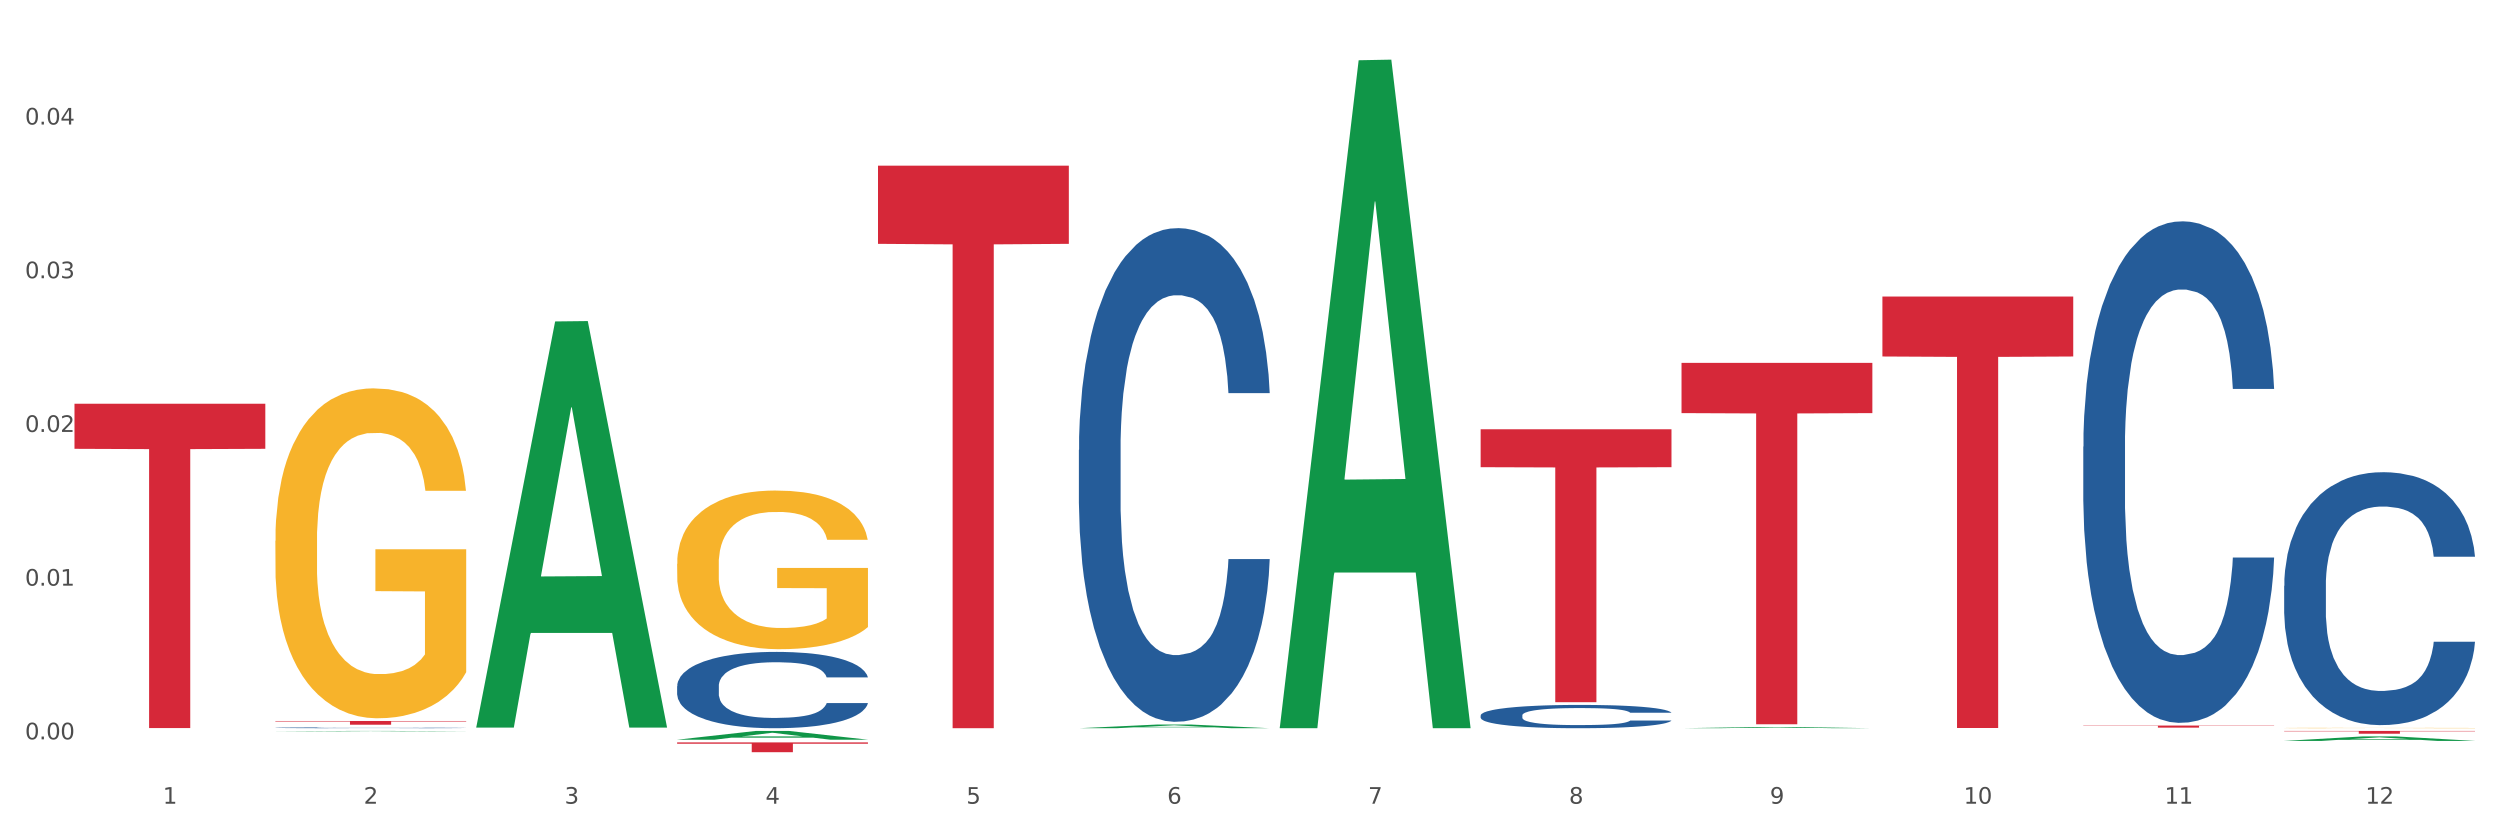
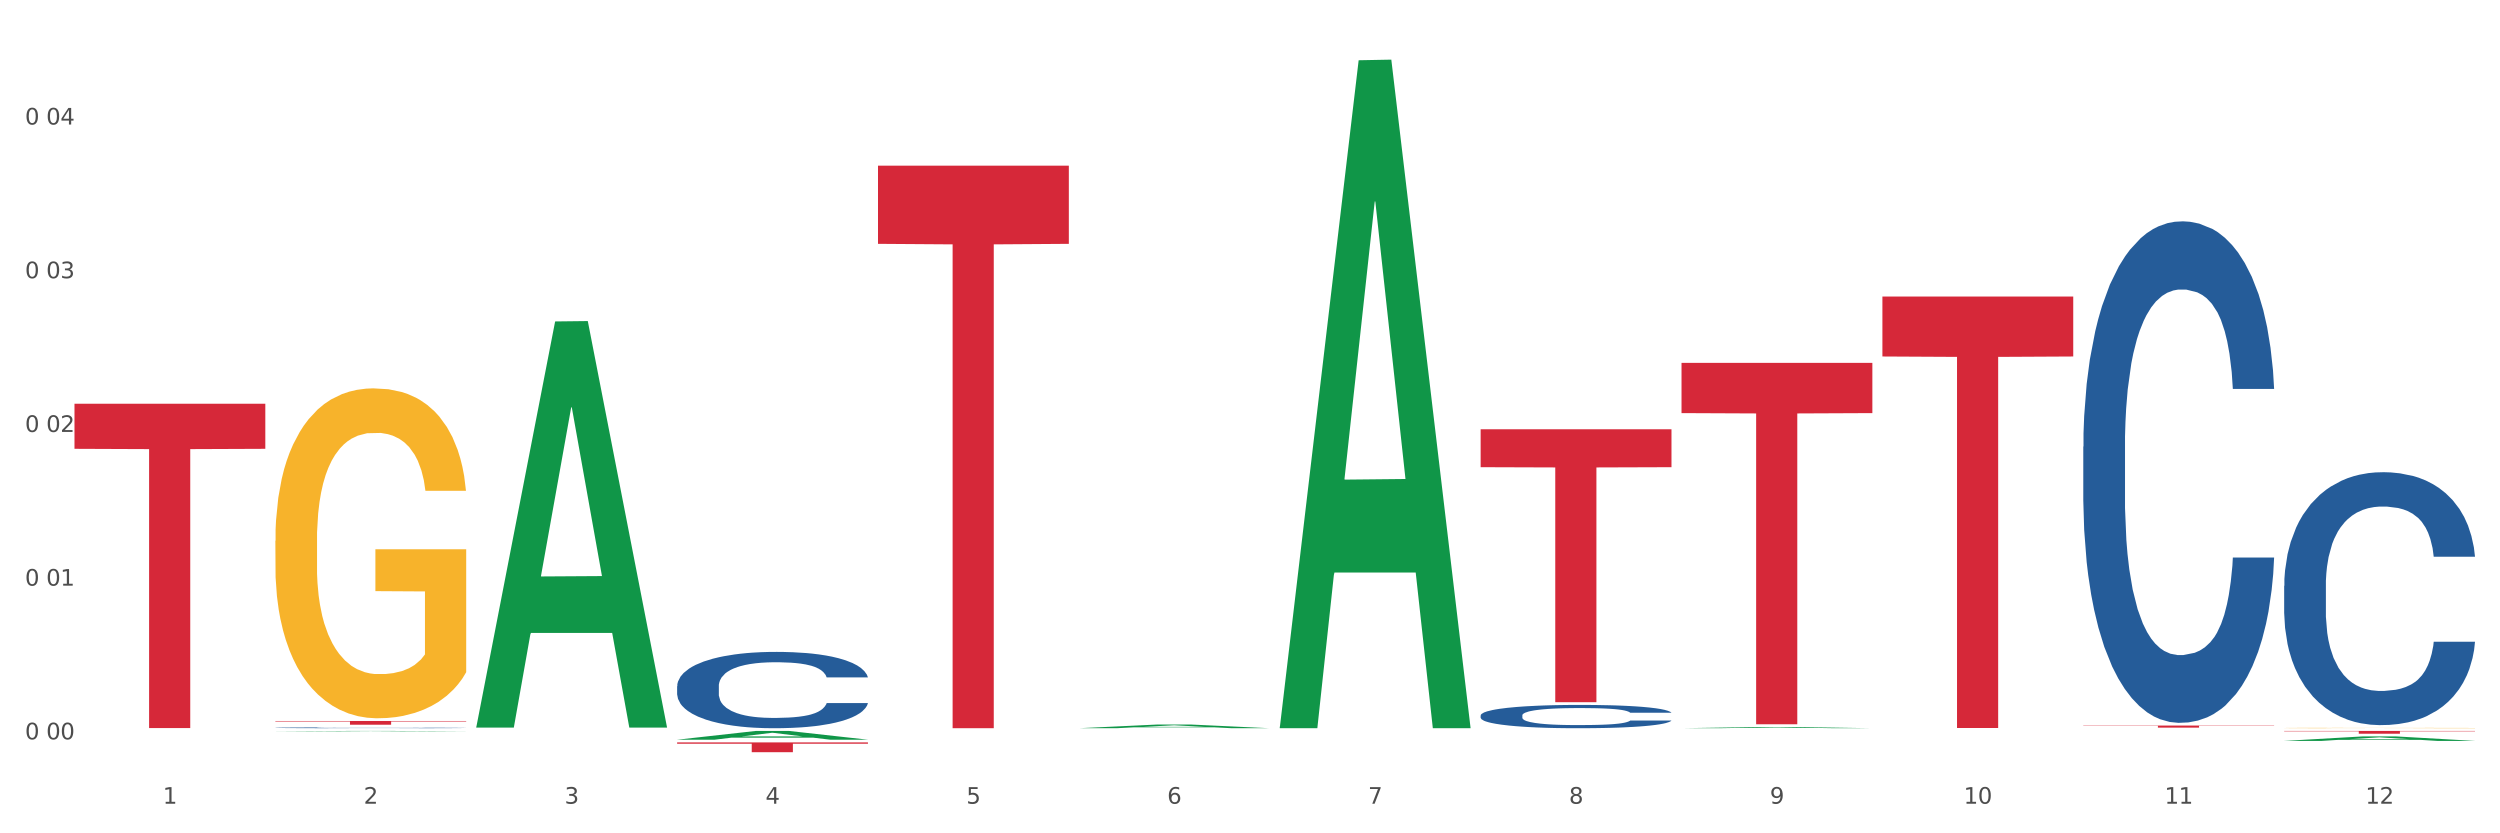
<svg xmlns="http://www.w3.org/2000/svg" xmlns:xlink="http://www.w3.org/1999/xlink" width="1080pt" height="360pt" viewBox="0 0 1080 360" version="1.1">
  <rect x="0" y="0" width="1080" height="360" fill="#333333" stroke="none" />
  <defs>
    <style type="text/css">*{stroke-linejoin: round; stroke-linecap: butt}</style>
  </defs>
  <g id="figure_1">
    <g id="patch_1">
      <path d="M 0 360  L 1080 360  L 1080 0  L 0 0  z " style="fill: #ffffff; stroke: #ffffff; stroke-linejoin: miter" />
    </g>
    <g id="axes_1">
      <g id="matplotlib.axis_1">
        <g id="xtick_1">
          <g id="text_1">
            <g style="fill: #4d4d4d" transform="translate(70.342 347.204) scale(0.096 -0.096)">
              <defs>
                <path id="DejaVuSans-31" d="M 794 531  L 1825 531  L 1825 4091  L 703 3866  L 703 4441  L 1819 4666  L 2450 4666  L 2450 531  L 3481 531  L 3481 0  L 794 0  L 794 531  z " transform="scale(0.016)" />
              </defs>
              <use xlink:href="#DejaVuSans-31" />
            </g>
          </g>
        </g>
        <g id="xtick_2">
          <g id="text_2">
            <g style="fill: #4d4d4d" transform="translate(157.122 347.204) scale(0.096 -0.096)">
              <defs>
                <path id="DejaVuSans-32" d="M 1228 531  L 3431 531  L 3431 0  L 469 0  L 469 531  Q 828 903 1448 1529  Q 2069 2156 2228 2338  Q 2531 2678 2651 2914  Q 2772 3150 2772 3378  Q 2772 3750 2511 3984  Q 2250 4219 1831 4219  Q 1534 4219 1204 4116  Q 875 4013 500 3803  L 500 4441  Q 881 4594 1212 4672  Q 1544 4750 1819 4750  Q 2544 4750 2975 4387  Q 3406 4025 3406 3419  Q 3406 3131 3298 2873  Q 3191 2616 2906 2266  Q 2828 2175 2409 1742  Q 1991 1309 1228 531  z " transform="scale(0.016)" />
              </defs>
              <use xlink:href="#DejaVuSans-32" />
            </g>
          </g>
        </g>
        <g id="xtick_3">
          <g id="text_3">
            <g style="fill: #4d4d4d" transform="translate(243.902 347.204) scale(0.096 -0.096)">
              <defs>
                <path id="DejaVuSans-33" d="M 2597 2516  Q 3050 2419 3304 2112  Q 3559 1806 3559 1356  Q 3559 666 3084 287  Q 2609 -91 1734 -91  Q 1441 -91 1130 -33  Q 819 25 488 141  L 488 750  Q 750 597 1062 519  Q 1375 441 1716 441  Q 2309 441 2620 675  Q 2931 909 2931 1356  Q 2931 1769 2642 2001  Q 2353 2234 1838 2234  L 1294 2234  L 1294 2753  L 1863 2753  Q 2328 2753 2575 2939  Q 2822 3125 2822 3475  Q 2822 3834 2567 4026  Q 2313 4219 1838 4219  Q 1578 4219 1281 4162  Q 984 4106 628 3988  L 628 4550  Q 988 4650 1302 4700  Q 1616 4750 1894 4750  Q 2613 4750 3031 4423  Q 3450 4097 3450 3541  Q 3450 3153 3228 2886  Q 3006 2619 2597 2516  z " transform="scale(0.016)" />
              </defs>
              <use xlink:href="#DejaVuSans-33" />
            </g>
          </g>
        </g>
        <g id="xtick_4">
          <g id="text_4">
            <g style="fill: #4d4d4d" transform="translate(330.683 347.204) scale(0.096 -0.096)">
              <defs>
                <path id="DejaVuSans-34" d="M 2419 4116  L 825 1625  L 2419 1625  L 2419 4116  z M 2253 4666  L 3047 4666  L 3047 1625  L 3713 1625  L 3713 1100  L 3047 1100  L 3047 0  L 2419 0  L 2419 1100  L 313 1100  L 313 1709  L 2253 4666  z " transform="scale(0.016)" />
              </defs>
              <use xlink:href="#DejaVuSans-34" />
            </g>
          </g>
        </g>
        <g id="xtick_5">
          <g id="text_5">
            <g style="fill: #4d4d4d" transform="translate(417.463 347.204) scale(0.096 -0.096)">
              <defs>
                <path id="DejaVuSans-35" d="M 691 4666  L 3169 4666  L 3169 4134  L 1269 4134  L 1269 2991  Q 1406 3038 1543 3061  Q 1681 3084 1819 3084  Q 2600 3084 3056 2656  Q 3513 2228 3513 1497  Q 3513 744 3044 326  Q 2575 -91 1722 -91  Q 1428 -91 1123 -41  Q 819 9 494 109  L 494 744  Q 775 591 1075 516  Q 1375 441 1709 441  Q 2250 441 2565 725  Q 2881 1009 2881 1497  Q 2881 1984 2565 2268  Q 2250 2553 1709 2553  Q 1456 2553 1204 2497  Q 953 2441 691 2322  L 691 4666  z " transform="scale(0.016)" />
              </defs>
              <use xlink:href="#DejaVuSans-35" />
            </g>
          </g>
        </g>
        <g id="xtick_6">
          <g id="text_6">
            <g style="fill: #4d4d4d" transform="translate(504.243 347.204) scale(0.096 -0.096)">
              <defs>
                <path id="DejaVuSans-36" d="M 2113 2584  Q 1688 2584 1439 2293  Q 1191 2003 1191 1497  Q 1191 994 1439 701  Q 1688 409 2113 409  Q 2538 409 2786 701  Q 3034 994 3034 1497  Q 3034 2003 2786 2293  Q 2538 2584 2113 2584  z M 3366 4563  L 3366 3988  Q 3128 4100 2886 4159  Q 2644 4219 2406 4219  Q 1781 4219 1451 3797  Q 1122 3375 1075 2522  Q 1259 2794 1537 2939  Q 1816 3084 2150 3084  Q 2853 3084 3261 2657  Q 3669 2231 3669 1497  Q 3669 778 3244 343  Q 2819 -91 2113 -91  Q 1303 -91 875 529  Q 447 1150 447 2328  Q 447 3434 972 4092  Q 1497 4750 2381 4750  Q 2619 4750 2861 4703  Q 3103 4656 3366 4563  z " transform="scale(0.016)" />
              </defs>
              <use xlink:href="#DejaVuSans-36" />
            </g>
          </g>
        </g>
        <g id="xtick_7">
          <g id="text_7">
            <g style="fill: #4d4d4d" transform="translate(591.024 347.204) scale(0.096 -0.096)">
              <defs>
                <path id="DejaVuSans-37" d="M 525 4666  L 3525 4666  L 3525 4397  L 1831 0  L 1172 0  L 2766 4134  L 525 4134  L 525 4666  z " transform="scale(0.016)" />
              </defs>
              <use xlink:href="#DejaVuSans-37" />
            </g>
          </g>
        </g>
        <g id="xtick_8">
          <g id="text_8">
            <g style="fill: #4d4d4d" transform="translate(677.804 347.204) scale(0.096 -0.096)">
              <defs>
                <path id="DejaVuSans-38" d="M 2034 2216  Q 1584 2216 1326 1975  Q 1069 1734 1069 1313  Q 1069 891 1326 650  Q 1584 409 2034 409  Q 2484 409 2743 651  Q 3003 894 3003 1313  Q 3003 1734 2745 1975  Q 2488 2216 2034 2216  z M 1403 2484  Q 997 2584 770 2862  Q 544 3141 544 3541  Q 544 4100 942 4425  Q 1341 4750 2034 4750  Q 2731 4750 3128 4425  Q 3525 4100 3525 3541  Q 3525 3141 3298 2862  Q 3072 2584 2669 2484  Q 3125 2378 3379 2068  Q 3634 1759 3634 1313  Q 3634 634 3220 271  Q 2806 -91 2034 -91  Q 1263 -91 848 271  Q 434 634 434 1313  Q 434 1759 690 2068  Q 947 2378 1403 2484  z M 1172 3481  Q 1172 3119 1398 2916  Q 1625 2713 2034 2713  Q 2441 2713 2670 2916  Q 2900 3119 2900 3481  Q 2900 3844 2670 4047  Q 2441 4250 2034 4250  Q 1625 4250 1398 4047  Q 1172 3844 1172 3481  z " transform="scale(0.016)" />
              </defs>
              <use xlink:href="#DejaVuSans-38" />
            </g>
          </g>
        </g>
        <g id="xtick_9">
          <g id="text_9">
            <g style="fill: #4d4d4d" transform="translate(764.584 347.204) scale(0.096 -0.096)">
              <defs>
                <path id="DejaVuSans-39" d="M 703 97  L 703 672  Q 941 559 1184 500  Q 1428 441 1663 441  Q 2288 441 2617 861  Q 2947 1281 2994 2138  Q 2813 1869 2534 1725  Q 2256 1581 1919 1581  Q 1219 1581 811 2004  Q 403 2428 403 3163  Q 403 3881 828 4315  Q 1253 4750 1959 4750  Q 2769 4750 3195 4129  Q 3622 3509 3622 2328  Q 3622 1225 3098 567  Q 2575 -91 1691 -91  Q 1453 -91 1209 -44  Q 966 3 703 97  z M 1959 2075  Q 2384 2075 2632 2365  Q 2881 2656 2881 3163  Q 2881 3666 2632 3958  Q 2384 4250 1959 4250  Q 1534 4250 1286 3958  Q 1038 3666 1038 3163  Q 1038 2656 1286 2365  Q 1534 2075 1959 2075  z " transform="scale(0.016)" />
              </defs>
              <use xlink:href="#DejaVuSans-39" />
            </g>
          </g>
        </g>
        <g id="xtick_10">
          <g id="text_10">
            <g style="fill: #4d4d4d" transform="translate(848.311 347.204) scale(0.096 -0.096)">
              <defs>
                <path id="DejaVuSans-30" d="M 2034 4250  Q 1547 4250 1301 3770  Q 1056 3291 1056 2328  Q 1056 1369 1301 889  Q 1547 409 2034 409  Q 2525 409 2770 889  Q 3016 1369 3016 2328  Q 3016 3291 2770 3770  Q 2525 4250 2034 4250  z M 2034 4750  Q 2819 4750 3233 4129  Q 3647 3509 3647 2328  Q 3647 1150 3233 529  Q 2819 -91 2034 -91  Q 1250 -91 836 529  Q 422 1150 422 2328  Q 422 3509 836 4129  Q 1250 4750 2034 4750  z " transform="scale(0.016)" />
              </defs>
              <use xlink:href="#DejaVuSans-31" />
              <use xlink:href="#DejaVuSans-30" transform="translate(63.623 0)" />
            </g>
          </g>
        </g>
        <g id="xtick_11">
          <g id="text_11">
            <g style="fill: #4d4d4d" transform="translate(935.091 347.204) scale(0.096 -0.096)">
              <use xlink:href="#DejaVuSans-31" />
              <use xlink:href="#DejaVuSans-31" transform="translate(63.623 0)" />
            </g>
          </g>
        </g>
        <g id="xtick_12">
          <g id="text_12">
            <g style="fill: #4d4d4d" transform="translate(1021.871 347.204) scale(0.096 -0.096)">
              <use xlink:href="#DejaVuSans-31" />
              <use xlink:href="#DejaVuSans-32" transform="translate(63.623 0)" />
            </g>
          </g>
        </g>
        <g id="xtick_13" />
        <g id="xtick_14" />
        <g id="xtick_15" />
        <g id="xtick_16" />
        <g id="xtick_17" />
        <g id="xtick_18" />
        <g id="xtick_19" />
        <g id="xtick_20" />
        <g id="xtick_21" />
        <g id="xtick_22" />
        <g id="xtick_23" />
      </g>
      <g id="matplotlib.axis_2">
        <g id="ytick_1">
          <g id="text_13">
            <g style="fill: #4d4d4d" transform="translate(10.8 319.402) scale(0.096 -0.096)">
              <defs>
-                 <path id="DejaVuSans-2e" d="M 684 794  L 1344 794  L 1344 0  L 684 0  L 684 794  z " transform="scale(0.016)" />
-               </defs>
+                 </defs>
              <use xlink:href="#DejaVuSans-30" />
              <use xlink:href="#DejaVuSans-2e" transform="translate(63.623 0)" />
              <use xlink:href="#DejaVuSans-30" transform="translate(95.41 0)" />
              <use xlink:href="#DejaVuSans-30" transform="translate(159.033 0)" />
            </g>
          </g>
        </g>
        <g id="ytick_2">
          <g id="text_14">
            <g style="fill: #4d4d4d" transform="translate(10.8 253.001) scale(0.096 -0.096)">
              <use xlink:href="#DejaVuSans-30" />
              <use xlink:href="#DejaVuSans-2e" transform="translate(63.623 0)" />
              <use xlink:href="#DejaVuSans-30" transform="translate(95.41 0)" />
              <use xlink:href="#DejaVuSans-31" transform="translate(159.033 0)" />
            </g>
          </g>
        </g>
        <g id="ytick_3">
          <g id="text_15">
            <g style="fill: #4d4d4d" transform="translate(10.8 186.6) scale(0.096 -0.096)">
              <use xlink:href="#DejaVuSans-30" />
              <use xlink:href="#DejaVuSans-2e" transform="translate(63.623 0)" />
              <use xlink:href="#DejaVuSans-30" transform="translate(95.41 0)" />
              <use xlink:href="#DejaVuSans-32" transform="translate(159.033 0)" />
            </g>
          </g>
        </g>
        <g id="ytick_4">
          <g id="text_16">
            <g style="fill: #4d4d4d" transform="translate(10.8 120.2) scale(0.096 -0.096)">
              <use xlink:href="#DejaVuSans-30" />
              <use xlink:href="#DejaVuSans-2e" transform="translate(63.623 0)" />
              <use xlink:href="#DejaVuSans-30" transform="translate(95.41 0)" />
              <use xlink:href="#DejaVuSans-33" transform="translate(159.033 0)" />
            </g>
          </g>
        </g>
        <g id="ytick_5">
          <g id="text_17">
            <g style="fill: #4d4d4d" transform="translate(10.8 53.799) scale(0.096 -0.096)">
              <use xlink:href="#DejaVuSans-30" />
              <use xlink:href="#DejaVuSans-2e" transform="translate(63.623 0)" />
              <use xlink:href="#DejaVuSans-30" transform="translate(95.41 0)" />
              <use xlink:href="#DejaVuSans-34" transform="translate(159.033 0)" />
            </g>
          </g>
        </g>
        <g id="ytick_6" />
        <g id="ytick_7" />
        <g id="ytick_8" />
        <g id="ytick_9" />
        <g id="ytick_10" />
      </g>
      <g id="PolyCollection_1">
        <path d="M 118.955 315.981  L 119.04 315.981  L 153.037 315.754  L 167.145 315.754  L 201.397 315.981  L 185.078 315.981  L 177.684 315.928  L 142.583 315.928  L 142.328 315.929  L 135.189 315.981  L 118.955 315.981  L 118.955 315.981  L 147.002 315.897  L 173.265 315.897  L 160.261 315.803  L 160.091 315.802  L 159.921 315.803  L 146.917 315.897  L 147.002 315.897  L 118.955 315.981  z " clip-path="url(#p6b6cde6a56)" style="fill: #109648" />
        <path d="M 118.955 233.631  L 119.053 233.501  L 119.053 228.814  L 119.247 224.779  L 120.221 215.016  L 121.681 206.945  L 122.751 202.649  L 123.822 199.134  L 125.087 195.619  L 126.645 191.974  L 129.467 186.637  L 131.219 183.904  L 133.361 181.04  L 137.254 176.874  L 140.077 174.531  L 142.997 172.578  L 147.766 170.235  L 150.881 169.194  L 154.19 168.413  L 158.181 167.892  L 161.198 167.762  L 167.817 168.152  L 173.462 169.324  L 176.187 170.235  L 179.691 171.797  L 181.541 172.839  L 184.558 174.921  L 187.673 177.655  L 189.814 179.998  L 193.026 184.424  L 195.459 188.85  L 197.698 194.318  L 198.866 198.093  L 199.742 201.608  L 200.521 205.643  L 201.299 212.022  L 183.779 212.022  L 183.098 207.465  L 182.027 203.17  L 180.47 199.004  L 179.107 196.4  L 176.771 193.146  L 174.63 191.063  L 172.391 189.501  L 169.666 188.199  L 167.525 187.548  L 164.507 187.028  L 158.57 187.158  L 154.579 188.199  L 151.854 189.501  L 150.102 190.673  L 148.545 191.974  L 146.793 193.797  L 144.749 196.531  L 143.289 199.004  L 141.829 202.128  L 140.661 205.252  L 139.59 208.897  L 138.714 212.803  L 138.033 216.838  L 137.449 221.785  L 136.962 229.986  L 136.962 247.82  L 137.157 251.856  L 137.643 257.193  L 138.227 261.228  L 139.201 266.045  L 140.077 269.299  L 141.731 273.986  L 143.581 277.891  L 145.041 280.364  L 146.501 282.447  L 149.031 285.311  L 151.854 287.654  L 154.287 289.086  L 157.597 290.388  L 159.835 290.908  L 161.782 291.169  L 166.551 291.169  L 169.958 290.778  L 173.754 289.867  L 176.674 288.695  L 179.107 287.264  L 181.833 284.92  L 183.585 282.707  L 183.585 255.5  L 162.171 255.37  L 162.171 237.276  L 201.397 237.276  L 201.397 290.388  L 199.742 293.121  L 197.893 295.595  L 195.946 297.808  L 193.026 300.541  L 189.522 303.145  L 186.407 304.967  L 183.098 306.53  L 179.205 307.962  L 174.143 309.263  L 171.029 309.784  L 167.135 310.175  L 162.561 310.305  L 158.57 310.044  L 154.677 309.393  L 150.589 308.222  L 146.598 306.53  L 143.581 304.837  L 140.563 302.754  L 137.351 300.021  L 134.821 297.417  L 132.874 295.074  L 130.733 292.08  L 128.397 288.175  L 126.645 284.66  L 125.087 281.015  L 123.433 276.329  L 122.265 272.293  L 121.097 267.216  L 120.415 263.441  L 119.637 257.583  L 119.053 249.382  L 118.955 233.631  z " clip-path="url(#p6b6cde6a56)" style="fill: #f7b32b" />
        <path d="M 32.175 174.418  L 114.616 174.418  L 114.616 193.889  L 82.187 194.02  L 82.187 314.529  L 64.409 314.529  L 64.409 194.02  L 32.175 193.889  L 32.175 174.549  L 32.175 174.418  z " clip-path="url(#p6b6cde6a56)" style="fill: #d62839" />
        <path d="M 118.955 311.465  L 201.397 311.465  L 201.397 311.689  L 168.967 311.69  L 168.967 313.079  L 151.189 313.079  L 151.189 311.69  L 118.955 311.689  L 118.955 311.466  L 118.955 311.465  z " clip-path="url(#p6b6cde6a56)" style="fill: #d62839" />
        <path d="M 292.516 320.712  L 374.957 320.712  L 374.957 321.301  L 342.528 321.305  L 342.528 324.95  L 324.75 324.95  L 324.75 321.305  L 292.516 321.301  L 292.516 320.716  L 292.516 320.712  z " clip-path="url(#p6b6cde6a56)" style="fill: #d62839" />
        <path d="M 379.296 71.565  L 461.738 71.565  L 461.738 105.338  L 429.308 105.566  L 429.308 314.594  L 411.531 314.594  L 411.531 105.566  L 379.296 105.338  L 379.296 71.793  L 379.296 71.565  z " clip-path="url(#p6b6cde6a56)" style="fill: #d62839" />
        <path d="M 639.637 185.435  L 722.079 185.435  L 722.079 201.823  L 689.649 201.934  L 689.649 303.362  L 671.872 303.362  L 671.872 201.934  L 639.637 201.823  L 639.637 185.546  L 639.637 185.435  z " clip-path="url(#p6b6cde6a56)" style="fill: #d62839" />
        <path d="M 726.418 156.763  L 808.859 156.763  L 808.859 178.46  L 776.429 178.606  L 776.429 312.891  L 758.652 312.891  L 758.652 178.606  L 726.418 178.46  L 726.418 156.909  L 726.418 156.763  z " clip-path="url(#p6b6cde6a56)" style="fill: #d62839" />
        <path d="M 813.198 128.101  L 895.639 128.101  L 895.639 154.003  L 863.21 154.178  L 863.21 314.492  L 845.432 314.492  L 845.432 154.178  L 813.198 154.003  L 813.198 128.276  L 813.198 128.101  z " clip-path="url(#p6b6cde6a56)" style="fill: #d62839" />
        <path d="M 899.978 313.439  L 982.42 313.439  L 982.42 313.564  L 949.99 313.565  L 949.99 314.339  L 932.213 314.339  L 932.213 313.565  L 899.978 313.564  L 899.978 313.44  L 899.978 313.439  z " clip-path="url(#p6b6cde6a56)" style="fill: #d62839" />
        <path d="M 986.759 253.082  L 986.856 252.983  L 986.856 250.188  L 987.148 246.396  L 988.22 239.411  L 989.585 234.122  L 991.923 227.935  L 993.19 225.341  L 994.847 222.447  L 998.258 217.757  L 1002.156 213.765  L 1004.884 211.57  L 1006.93 210.173  L 1011.511 207.678  L 1014.142 206.58  L 1016.87 205.682  L 1019.209 205.084  L 1023.107 204.385  L 1026.225 204.086  L 1029.831 203.986  L 1032.852 204.086  L 1036.847 204.485  L 1042.694 205.682  L 1044.935 206.381  L 1047.956 207.578  L 1051.075 209.175  L 1053.608 210.772  L 1056.532 213.067  L 1059.553 216.06  L 1062.476 219.852  L 1064.522 223.345  L 1066.179 227.037  L 1067.641 231.528  L 1068.713 236.417  L 1069.2 240.509  L 1051.367 240.509  L 1050.88 236.817  L 1049.905 232.825  L 1048.931 230.131  L 1047.859 227.935  L 1046.202 225.441  L 1044.74 223.844  L 1042.304 221.948  L 1040.063 220.751  L 1038.211 220.052  L 1035.97 219.453  L 1031.195 218.855  L 1027.784 218.855  L 1025.641 219.054  L 1023.009 219.553  L 1020.768 220.252  L 1018.137 221.449  L 1016.091 222.746  L 1014.044 224.443  L 1012.875 225.64  L 1011.121 227.836  L 1009.951 229.632  L 1008.392 232.725  L 1007.515 234.921  L 1005.956 240.609  L 1005.274 244.8  L 1004.982 247.694  L 1004.787 250.887  L 1004.787 266.454  L 1005.371 273.439  L 1005.859 276.433  L 1006.638 279.826  L 1008.1 284.217  L 1010.244 288.508  L 1012.485 291.601  L 1014.337 293.497  L 1016.091 294.894  L 1017.845 295.992  L 1019.989 296.99  L 1021.743 297.589  L 1024.374 298.187  L 1027.492 298.487  L 1029.928 298.487  L 1034.898 297.988  L 1037.139 297.489  L 1039.283 296.79  L 1041.622 295.693  L 1043.474 294.495  L 1044.546 293.597  L 1046.3 291.701  L 1047.664 289.705  L 1048.833 287.41  L 1049.613 285.414  L 1050.49 282.421  L 1051.172 279.028  L 1051.367 277.231  L 1069.2 277.231  L 1068.81 280.824  L 1068.128 284.317  L 1066.764 289.007  L 1065.692 291.701  L 1064.035 294.994  L 1062.281 297.788  L 1059.845 300.882  L 1057.604 303.177  L 1055.265 305.173  L 1052.731 306.969  L 1048.151 309.464  L 1046.495 310.162  L 1042.986 311.36  L 1040.258 312.058  L 1036.262 312.757  L 1032.17 313.156  L 1027.882 313.256  L 1024.081 313.056  L 1019.891 312.457  L 1017.26 311.859  L 1014.337 310.96  L 1010.926 309.563  L 1007.71 307.867  L 1004.689 305.871  L 1001.863 303.576  L 999.232 300.981  L 995.821 296.69  L 993.288 292.499  L 991.436 288.608  L 990.169 285.314  L 988.903 281.123  L 988.22 278.229  L 987.148 271.244  L 986.759 264.758  L 986.759 253.082  z " clip-path="url(#p6b6cde6a56)" style="fill: #255c99" />
        <path d="M 899.978 192.964  L 900.076 192.766  L 900.076 187.225  L 900.368 179.706  L 901.44 165.855  L 902.804 155.368  L 905.143 143.1  L 906.41 137.956  L 908.067 132.217  L 911.477 122.917  L 915.375 115.003  L 918.104 110.649  L 920.15 107.879  L 924.73 102.933  L 927.361 100.756  L 930.09 98.975  L 932.429 97.788  L 936.327 96.403  L 939.445 95.809  L 943.051 95.611  L 946.071 95.809  L 950.067 96.601  L 955.914 98.975  L 958.155 100.36  L 961.176 102.735  L 964.294 105.901  L 966.828 109.066  L 969.751 113.618  L 972.772 119.554  L 975.696 127.073  L 977.742 133.998  L 979.399 141.319  L 980.86 150.224  L 981.932 159.919  L 982.42 168.032  L 964.587 168.032  L 964.099 160.711  L 963.125 152.796  L 962.15 147.453  L 961.078 143.1  L 959.422 138.153  L 957.96 134.988  L 955.524 131.228  L 953.283 128.854  L 951.431 127.468  L 949.19 126.281  L 944.415 125.094  L 941.004 125.094  L 938.86 125.49  L 936.229 126.479  L 933.988 127.864  L 931.357 130.239  L 929.31 132.811  L 927.264 136.175  L 926.095 138.549  L 924.34 142.902  L 923.171 146.464  L 921.612 152.598  L 920.735 156.951  L 919.176 168.23  L 918.494 176.54  L 918.201 182.279  L 918.006 188.61  L 918.006 219.478  L 918.591 233.329  L 919.078 239.265  L 919.858 245.993  L 921.32 254.699  L 923.463 263.208  L 925.705 269.342  L 927.556 273.101  L 929.31 275.871  L 931.064 278.048  L 933.208 280.027  L 934.962 281.214  L 937.593 282.401  L 940.712 282.995  L 943.148 282.995  L 948.118 282.005  L 950.359 281.016  L 952.503 279.631  L 954.842 277.454  L 956.693 275.08  L 957.765 273.299  L 959.519 269.539  L 960.884 265.582  L 962.053 261.031  L 962.833 257.074  L 963.71 251.137  L 964.392 244.41  L 964.587 240.848  L 982.42 240.848  L 982.03 247.972  L 981.348 254.897  L 979.983 264.197  L 978.912 269.539  L 977.255 276.069  L 975.501 281.609  L 973.065 287.743  L 970.823 292.294  L 968.485 296.252  L 965.951 299.814  L 961.371 304.76  L 959.714 306.145  L 956.206 308.52  L 953.477 309.905  L 949.482 311.29  L 945.389 312.082  L 941.102 312.279  L 937.301 311.884  L 933.111 310.696  L 930.48 309.509  L 927.556 307.728  L 924.146 304.958  L 920.93 301.594  L 917.909 297.637  L 915.083 293.086  L 912.452 287.941  L 909.041 279.433  L 906.507 271.122  L 904.656 263.405  L 903.389 256.876  L 902.122 248.565  L 901.44 242.827  L 900.368 228.976  L 899.978 216.114  L 899.978 192.964  z " clip-path="url(#p6b6cde6a56)" style="fill: #255c99" />
        <path d="M 639.637 309.047  L 639.735 309.038  L 639.735 308.781  L 640.027 308.431  L 641.099 307.787  L 642.463 307.3  L 644.802 306.729  L 646.069 306.49  L 647.726 306.223  L 651.136 305.791  L 655.034 305.423  L 657.763 305.221  L 659.809 305.092  L 664.389 304.862  L 667.02 304.761  L 669.749 304.678  L 672.088 304.623  L 675.986 304.558  L 679.104 304.531  L 682.71 304.522  L 685.73 304.531  L 689.726 304.568  L 695.573 304.678  L 697.814 304.742  L 700.835 304.853  L 703.953 305  L 706.487 305.147  L 709.41 305.359  L 712.431 305.635  L 715.355 305.984  L 717.401 306.306  L 719.058 306.647  L 720.519 307.061  L 721.591 307.511  L 722.079 307.888  L 704.246 307.888  L 703.758 307.548  L 702.784 307.18  L 701.809 306.932  L 700.737 306.729  L 699.081 306.499  L 697.619 306.352  L 695.183 306.177  L 692.942 306.067  L 691.09 306.003  L 688.849 305.947  L 684.074 305.892  L 680.663 305.892  L 678.519 305.911  L 675.888 305.957  L 673.647 306.021  L 671.016 306.131  L 668.969 306.251  L 666.923 306.407  L 665.754 306.518  L 663.999 306.72  L 662.83 306.886  L 661.271 307.171  L 660.394 307.373  L 658.835 307.898  L 658.153 308.284  L 657.86 308.551  L 657.665 308.845  L 657.665 310.28  L 658.25 310.924  L 658.737 311.2  L 659.517 311.513  L 660.979 311.917  L 663.122 312.313  L 665.364 312.598  L 667.215 312.773  L 668.969 312.902  L 670.723 313.003  L 672.867 313.095  L 674.621 313.15  L 677.252 313.205  L 680.371 313.233  L 682.807 313.233  L 687.777 313.187  L 690.018 313.141  L 692.162 313.077  L 694.501 312.975  L 696.352 312.865  L 697.424 312.782  L 699.178 312.607  L 700.543 312.423  L 701.712 312.212  L 702.492 312.028  L 703.369 311.752  L 704.051 311.439  L 704.246 311.274  L 722.079 311.274  L 721.689 311.605  L 721.007 311.927  L 719.642 312.359  L 718.571 312.607  L 716.914 312.911  L 715.16 313.168  L 712.724 313.454  L 710.482 313.665  L 708.144 313.849  L 705.61 314.015  L 701.03 314.245  L 699.373 314.309  L 695.865 314.42  L 693.136 314.484  L 689.141 314.548  L 685.048 314.585  L 680.761 314.594  L 676.96 314.576  L 672.77 314.521  L 670.139 314.466  L 667.215 314.383  L 663.805 314.254  L 660.589 314.098  L 657.568 313.914  L 654.742 313.702  L 652.111 313.463  L 648.7 313.067  L 646.166 312.681  L 644.315 312.322  L 643.048 312.019  L 641.781 311.632  L 641.099 311.366  L 640.027 310.722  L 639.637 310.124  L 639.637 309.047  z " clip-path="url(#p6b6cde6a56)" style="fill: #255c99" />
-         <path d="M 466.077 194.379  L 466.174 194.184  L 466.174 188.73  L 466.466 181.329  L 467.538 167.695  L 468.903 157.372  L 471.241 145.296  L 472.508 140.232  L 474.165 134.584  L 477.576 125.43  L 481.474 117.639  L 484.202 113.354  L 486.248 110.627  L 490.829 105.758  L 493.46 103.615  L 496.188 101.862  L 498.527 100.694  L 502.425 99.33  L 505.543 98.746  L 509.149 98.551  L 512.17 98.746  L 516.165 99.525  L 522.012 101.862  L 524.253 103.226  L 527.274 105.563  L 530.393 108.679  L 532.926 111.796  L 535.85 116.276  L 538.871 122.119  L 541.794 129.52  L 543.84 136.337  L 545.497 143.543  L 546.959 152.308  L 548.031 161.852  L 548.518 169.838  L 530.685 169.838  L 530.198 162.631  L 529.223 154.84  L 528.249 149.581  L 527.177 145.296  L 525.52 140.427  L 524.058 137.311  L 521.622 133.61  L 519.381 131.273  L 517.529 129.909  L 515.288 128.741  L 510.513 127.572  L 507.102 127.572  L 504.959 127.962  L 502.327 128.936  L 500.086 130.299  L 497.455 132.636  L 495.409 135.168  L 493.362 138.479  L 492.193 140.817  L 490.439 145.102  L 489.269 148.607  L 487.71 154.645  L 486.833 158.93  L 485.274 170.032  L 484.592 178.213  L 484.3 183.861  L 484.105 190.094  L 484.105 220.478  L 484.689 234.112  L 485.177 239.955  L 485.956 246.577  L 487.418 255.147  L 489.562 263.522  L 491.803 269.56  L 493.655 273.261  L 495.409 275.988  L 497.163 278.13  L 499.307 280.078  L 501.061 281.246  L 503.692 282.415  L 506.81 282.999  L 509.246 282.999  L 514.216 282.026  L 516.457 281.052  L 518.601 279.688  L 520.94 277.546  L 522.792 275.209  L 523.864 273.456  L 525.618 269.755  L 526.982 265.86  L 528.151 261.38  L 528.931 257.484  L 529.808 251.641  L 530.49 245.019  L 530.685 241.513  L 548.518 241.513  L 548.128 248.525  L 547.446 255.342  L 546.082 264.496  L 545.01 269.755  L 543.353 276.182  L 541.599 281.636  L 539.163 287.674  L 536.922 292.154  L 534.583 296.049  L 532.049 299.555  L 527.469 304.424  L 525.813 305.788  L 522.304 308.125  L 519.576 309.488  L 515.58 310.852  L 511.488 311.631  L 507.2 311.825  L 503.399 311.436  L 499.209 310.267  L 496.578 309.099  L 493.655 307.346  L 490.244 304.619  L 487.028 301.308  L 484.007 297.412  L 481.181 292.933  L 478.55 287.869  L 475.139 279.493  L 472.606 271.313  L 470.754 263.717  L 469.487 257.29  L 468.221 249.109  L 467.538 243.461  L 466.466 229.827  L 466.077 217.167  L 466.077 194.379  z " clip-path="url(#p6b6cde6a56)" style="fill: #255c99" />
        <path d="M 292.516 296.435  L 292.613 296.405  L 292.613 295.562  L 292.906 294.417  L 293.978 292.309  L 295.342 290.713  L 297.681 288.846  L 298.948 288.063  L 300.604 287.19  L 304.015 285.774  L 307.913 284.57  L 310.641 283.907  L 312.688 283.486  L 317.268 282.733  L 319.899 282.401  L 322.628 282.13  L 324.966 281.95  L 328.864 281.739  L 331.983 281.649  L 335.588 281.619  L 338.609 281.649  L 342.604 281.769  L 348.451 282.13  L 350.693 282.341  L 353.714 282.703  L 356.832 283.184  L 359.366 283.666  L 362.289 284.359  L 365.31 285.262  L 368.233 286.407  L 370.28 287.461  L 371.936 288.575  L 373.398 289.93  L 374.47 291.406  L 374.957 292.641  L 357.124 292.641  L 356.637 291.526  L 355.663 290.322  L 354.688 289.509  L 353.616 288.846  L 351.96 288.093  L 350.498 287.611  L 348.062 287.039  L 345.82 286.678  L 343.969 286.467  L 341.727 286.286  L 336.952 286.106  L 333.542 286.106  L 331.398 286.166  L 328.767 286.316  L 326.525 286.527  L 323.894 286.889  L 321.848 287.28  L 319.802 287.792  L 318.632 288.153  L 316.878 288.816  L 315.709 289.358  L 314.15 290.292  L 313.273 290.954  L 311.713 292.671  L 311.031 293.935  L 310.739 294.809  L 310.544 295.773  L 310.544 300.47  L 311.129 302.578  L 311.616 303.482  L 312.395 304.506  L 313.857 305.831  L 316.001 307.126  L 318.242 308.059  L 320.094 308.632  L 321.848 309.053  L 323.602 309.384  L 325.746 309.686  L 327.5 309.866  L 330.131 310.047  L 333.249 310.137  L 335.686 310.137  L 340.655 309.987  L 342.897 309.836  L 345.041 309.625  L 347.379 309.294  L 349.231 308.933  L 350.303 308.662  L 352.057 308.089  L 353.421 307.487  L 354.591 306.795  L 355.37 306.192  L 356.247 305.289  L 356.929 304.265  L 357.124 303.723  L 374.957 303.723  L 374.568 304.807  L 373.885 305.861  L 372.521 307.276  L 371.449 308.089  L 369.793 309.083  L 368.038 309.926  L 365.602 310.86  L 363.361 311.553  L 361.022 312.155  L 358.489 312.697  L 353.908 313.45  L 352.252 313.661  L 348.744 314.022  L 346.015 314.233  L 342.02 314.444  L 337.927 314.564  L 333.639 314.594  L 329.839 314.534  L 325.648 314.353  L 323.017 314.173  L 320.094 313.902  L 316.683 313.48  L 313.467 312.968  L 310.447 312.366  L 307.621 311.673  L 304.989 310.89  L 301.579 309.595  L 299.045 308.33  L 297.194 307.156  L 295.927 306.162  L 294.66 304.897  L 293.978 304.024  L 292.906 301.916  L 292.516 299.958  L 292.516 296.435  z " clip-path="url(#p6b6cde6a56)" style="fill: #255c99" />
        <path d="M 118.955 314.398  L 119.053 314.398  L 119.053 314.389  L 119.345 314.377  L 120.417 314.354  L 121.781 314.337  L 124.12 314.317  L 125.387 314.308  L 127.044 314.299  L 130.454 314.283  L 134.352 314.27  L 137.081 314.263  L 139.127 314.259  L 143.707 314.251  L 146.338 314.247  L 149.067 314.244  L 151.406 314.242  L 155.304 314.24  L 158.422 314.239  L 162.028 314.239  L 165.048 314.239  L 169.044 314.24  L 174.891 314.244  L 177.132 314.246  L 180.153 314.25  L 183.271 314.256  L 185.805 314.261  L 188.728 314.268  L 191.749 314.278  L 194.673 314.29  L 196.719 314.302  L 198.376 314.314  L 199.837 314.328  L 200.909 314.344  L 201.397 314.358  L 183.564 314.358  L 183.076 314.346  L 182.102 314.333  L 181.127 314.324  L 180.055 314.317  L 178.399 314.308  L 176.937 314.303  L 174.501 314.297  L 172.26 314.293  L 170.408 314.291  L 168.167 314.289  L 163.392 314.287  L 159.981 314.287  L 157.837 314.288  L 155.206 314.289  L 152.965 314.292  L 150.334 314.295  L 148.287 314.3  L 146.241 314.305  L 145.071 314.309  L 143.317 314.316  L 142.148 314.322  L 140.589 314.332  L 139.712 314.339  L 138.153 314.358  L 137.471 314.371  L 137.178 314.381  L 136.983 314.391  L 136.983 314.442  L 137.568 314.465  L 138.055 314.474  L 138.835 314.485  L 140.297 314.5  L 142.44 314.514  L 144.682 314.524  L 146.533 314.53  L 148.287 314.535  L 150.041 314.538  L 152.185 314.541  L 153.939 314.543  L 156.57 314.545  L 159.689 314.546  L 162.125 314.546  L 167.095 314.545  L 169.336 314.543  L 171.48 314.541  L 173.819 314.537  L 175.67 314.533  L 176.742 314.53  L 178.496 314.524  L 179.861 314.518  L 181.03 314.51  L 181.81 314.504  L 182.687 314.494  L 183.369 314.483  L 183.564 314.477  L 201.397 314.477  L 201.007 314.489  L 200.325 314.5  L 198.96 314.515  L 197.889 314.524  L 196.232 314.535  L 194.478 314.544  L 192.042 314.554  L 189.8 314.561  L 187.462 314.568  L 184.928 314.574  L 180.348 314.582  L 178.691 314.584  L 175.183 314.588  L 172.454 314.59  L 168.459 314.593  L 164.366 314.594  L 160.079 314.594  L 156.278 314.594  L 152.088 314.592  L 149.457 314.59  L 146.533 314.587  L 143.123 314.582  L 139.907 314.577  L 136.886 314.57  L 134.06 314.563  L 131.429 314.554  L 128.018 314.54  L 125.484 314.527  L 123.633 314.514  L 122.366 314.503  L 121.099 314.49  L 120.417 314.48  L 119.345 314.458  L 118.955 314.436  L 118.955 314.398  z " clip-path="url(#p6b6cde6a56)" style="fill: #255c99" />
        <path d="M 986.759 314.498  L 986.856 314.498  L 986.856 314.492  L 987.051 314.487  L 988.024 314.475  L 989.484 314.465  L 990.555 314.459  L 991.625 314.455  L 992.891 314.45  L 994.448 314.446  L 997.271 314.439  L 999.023 314.436  L 1001.164 314.432  L 1005.057 314.427  L 1007.88 314.424  L 1010.8 314.422  L 1015.569 314.419  L 1018.684 314.417  L 1021.993 314.416  L 1025.984 314.416  L 1029.001 314.416  L 1035.62 314.416  L 1041.265 314.418  L 1043.991 314.419  L 1047.495 314.421  L 1049.344 314.422  L 1052.361 314.425  L 1055.476 314.428  L 1057.617 314.431  L 1060.829 314.436  L 1063.263 314.442  L 1065.501 314.449  L 1066.669 314.454  L 1067.545 314.458  L 1068.324 314.463  L 1069.103 314.471  L 1051.583 314.471  L 1050.901 314.465  L 1049.831 314.46  L 1048.273 314.455  L 1046.911 314.451  L 1044.575 314.447  L 1042.433 314.445  L 1040.195 314.443  L 1037.469 314.441  L 1035.328 314.44  L 1032.311 314.44  L 1026.373 314.44  L 1022.383 314.441  L 1019.657 314.443  L 1017.905 314.444  L 1016.348 314.446  L 1014.596 314.448  L 1012.552 314.452  L 1011.092 314.455  L 1009.632 314.459  L 1008.464 314.463  L 1007.393 314.467  L 1006.517 314.472  L 1005.836 314.477  L 1005.252 314.483  L 1004.765 314.494  L 1004.765 314.516  L 1004.96 314.521  L 1005.447 314.528  L 1006.031 314.533  L 1007.004 314.539  L 1007.88 314.543  L 1009.535 314.549  L 1011.384 314.554  L 1012.844 314.557  L 1014.304 314.559  L 1016.835 314.563  L 1019.657 314.566  L 1022.091 314.568  L 1025.4 314.569  L 1027.639 314.57  L 1029.585 314.57  L 1034.355 314.57  L 1037.761 314.57  L 1041.557 314.569  L 1044.477 314.567  L 1046.911 314.565  L 1049.636 314.562  L 1051.388 314.56  L 1051.388 314.526  L 1029.975 314.525  L 1029.975 314.503  L 1069.2 314.503  L 1069.2 314.569  L 1067.545 314.573  L 1065.696 314.576  L 1063.749 314.579  L 1060.829 314.582  L 1057.325 314.585  L 1054.211 314.588  L 1050.901 314.59  L 1047.008 314.591  L 1041.947 314.593  L 1038.832 314.594  L 1034.939 314.594  L 1030.364 314.594  L 1026.373 314.594  L 1022.48 314.593  L 1018.392 314.592  L 1014.401 314.59  L 1011.384 314.587  L 1008.367 314.585  L 1005.155 314.581  L 1002.624 314.578  L 1000.677 314.575  L 998.536 314.571  L 996.2 314.567  L 994.448 314.562  L 992.891 314.558  L 991.236 314.552  L 990.068 314.547  L 988.9 314.54  L 988.219 314.536  L 987.44 314.528  L 986.856 314.518  L 986.759 314.498  z " clip-path="url(#p6b6cde6a56)" style="fill: #f7b32b" />
-         <path d="M 292.516 243.587  L 292.613 243.524  L 292.613 241.271  L 292.808 239.33  L 293.781 234.635  L 295.241 230.754  L 296.312 228.688  L 297.383 226.998  L 298.648 225.308  L 300.205 223.555  L 303.028 220.988  L 304.78 219.674  L 306.921 218.297  L 310.815 216.293  L 313.637 215.167  L 316.557 214.228  L 321.327 213.101  L 324.441 212.6  L 327.751 212.224  L 331.741 211.974  L 334.759 211.911  L 341.377 212.099  L 347.023 212.663  L 349.748 213.101  L 353.252 213.852  L 355.101 214.353  L 358.119 215.354  L 361.233 216.669  L 363.375 217.796  L 366.587 219.924  L 369.02 222.053  L 371.259 224.682  L 372.427 226.497  L 373.303 228.187  L 374.081 230.128  L 374.86 233.195  L 357.34 233.195  L 356.659 231.004  L 355.588 228.939  L 354.031 226.935  L 352.668 225.683  L 350.332 224.118  L 348.191 223.117  L 345.952 222.366  L 343.227 221.74  L 341.085 221.427  L 338.068 221.176  L 332.131 221.239  L 328.14 221.74  L 325.415 222.366  L 323.663 222.929  L 322.105 223.555  L 320.353 224.431  L 318.309 225.746  L 316.849 226.935  L 315.389 228.438  L 314.221 229.94  L 313.151 231.693  L 312.275 233.571  L 311.593 235.512  L 311.009 237.89  L 310.523 241.834  L 310.523 250.41  L 310.717 252.351  L 311.204 254.918  L 311.788 256.858  L 312.761 259.174  L 313.637 260.739  L 315.292 262.993  L 317.141 264.871  L 318.601 266.061  L 320.061 267.062  L 322.592 268.439  L 325.415 269.566  L 327.848 270.255  L 331.157 270.881  L 333.396 271.131  L 335.343 271.256  L 340.112 271.256  L 343.519 271.069  L 347.315 270.63  L 350.235 270.067  L 352.668 269.378  L 355.393 268.252  L 357.145 267.187  L 357.145 254.104  L 335.732 254.041  L 335.732 245.34  L 374.957 245.34  L 374.957 270.881  L 373.303 272.195  L 371.453 273.385  L 369.507 274.449  L 366.587 275.764  L 363.083 277.016  L 359.968 277.892  L 356.659 278.643  L 352.765 279.332  L 347.704 279.958  L 344.589 280.208  L 340.696 280.396  L 336.121 280.459  L 332.131 280.333  L 328.237 280.02  L 324.149 279.457  L 320.159 278.643  L 317.141 277.829  L 314.124 276.828  L 310.912 275.513  L 308.381 274.261  L 306.435 273.134  L 304.293 271.695  L 301.957 269.817  L 300.205 268.126  L 298.648 266.374  L 296.993 264.12  L 295.825 262.179  L 294.657 259.738  L 293.976 257.922  L 293.197 255.105  L 292.613 251.162  L 292.516 243.587  z " clip-path="url(#p6b6cde6a56)" style="fill: #f7b32b" />
        <path d="M 986.759 315.754  L 1069.2 315.754  L 1069.2 315.922  L 1036.77 315.923  L 1036.77 316.961  L 1018.993 316.961  L 1018.993 315.923  L 986.759 315.922  L 986.759 315.755  L 986.759 315.754  z " clip-path="url(#p6b6cde6a56)" style="fill: #d62839" />
        <path d="M 466.077 314.591  L 466.162 314.59  L 500.158 312.987  L 514.267 312.985  L 548.518 314.594  L 532.2 314.594  L 524.805 314.22  L 489.704 314.22  L 489.449 314.226  L 482.31 314.594  L 466.077 314.594  L 466.077 314.591  L 494.124 313.996  L 520.386 313.995  L 507.382 313.328  L 507.212 313.325  L 507.042 313.33  L 494.039 313.995  L 494.124 313.996  L 466.077 314.591  z " clip-path="url(#p6b6cde6a56)" style="fill: #109648" />
        <path d="M 986.759 320.067  L 986.844 320.066  L 1020.84 318.123  L 1034.949 318.121  L 1069.2 320.071  L 1052.882 320.071  L 1045.487 319.617  L 1010.386 319.617  L 1010.131 319.624  L 1002.992 320.071  L 986.759 320.071  L 986.759 320.067  L 1014.806 319.346  L 1041.068 319.344  L 1028.064 318.536  L 1027.894 318.533  L 1027.724 318.538  L 1014.721 319.344  L 1014.806 319.346  L 986.759 320.067  z " clip-path="url(#p6b6cde6a56)" style="fill: #109648" />
        <path d="M 726.418 314.593  L 726.503 314.593  L 760.499 314.052  L 774.608 314.051  L 808.859 314.594  L 792.541 314.594  L 785.146 314.468  L 750.045 314.468  L 749.79 314.47  L 742.651 314.594  L 726.418 314.594  L 726.418 314.593  L 754.465 314.392  L 780.727 314.392  L 767.723 314.167  L 767.553 314.166  L 767.383 314.168  L 754.38 314.392  L 754.465 314.392  L 726.418 314.593  z " clip-path="url(#p6b6cde6a56)" style="fill: #109648" />
        <path d="M 552.857 314.052  L 552.942 313.781  L 586.938 26.031  L 601.047 25.759  L 635.298 314.594  L 618.98 314.594  L 611.586 247.335  L 576.485 247.335  L 576.23 248.42  L 569.09 314.594  L 552.857 314.594  L 552.857 314.052  L 580.904 207.197  L 607.166 206.925  L 594.163 87.323  L 593.993 86.781  L 593.823 87.595  L 580.819 206.925  L 580.904 207.197  L 552.857 314.052  z " clip-path="url(#p6b6cde6a56)" style="fill: #109648" />
        <path d="M 292.516 319.545  L 292.601 319.541  L 326.597 315.758  L 340.706 315.754  L 374.957 319.552  L 358.639 319.552  L 351.245 318.668  L 316.144 318.668  L 315.889 318.682  L 308.749 319.552  L 292.516 319.552  L 292.516 319.545  L 320.563 318.14  L 346.825 318.136  L 333.822 316.564  L 333.652 316.557  L 333.482 316.567  L 320.478 318.136  L 320.563 318.14  L 292.516 319.545  z " clip-path="url(#p6b6cde6a56)" style="fill: #109648" />
        <path d="M 205.736 314.006  L 205.821 313.841  L 239.817 138.863  L 253.926 138.698  L 288.177 314.335  L 271.859 314.335  L 264.464 273.436  L 229.363 273.436  L 229.108 274.095  L 221.969 314.335  L 205.736 314.335  L 205.736 314.006  L 233.783 249.028  L 260.045 248.863  L 247.041 176.134  L 246.871 175.804  L 246.701 176.299  L 233.698 248.863  L 233.783 249.028  L 205.736 314.006  z " clip-path="url(#p6b6cde6a56)" style="fill: #109648" />
      </g>
    </g>
  </g>
  <defs>
    <clipPath id="p6b6cde6a56">
      <rect x="32.175" y="10.8" width="1037.025" height="329.109" />
    </clipPath>
  </defs>
</svg>